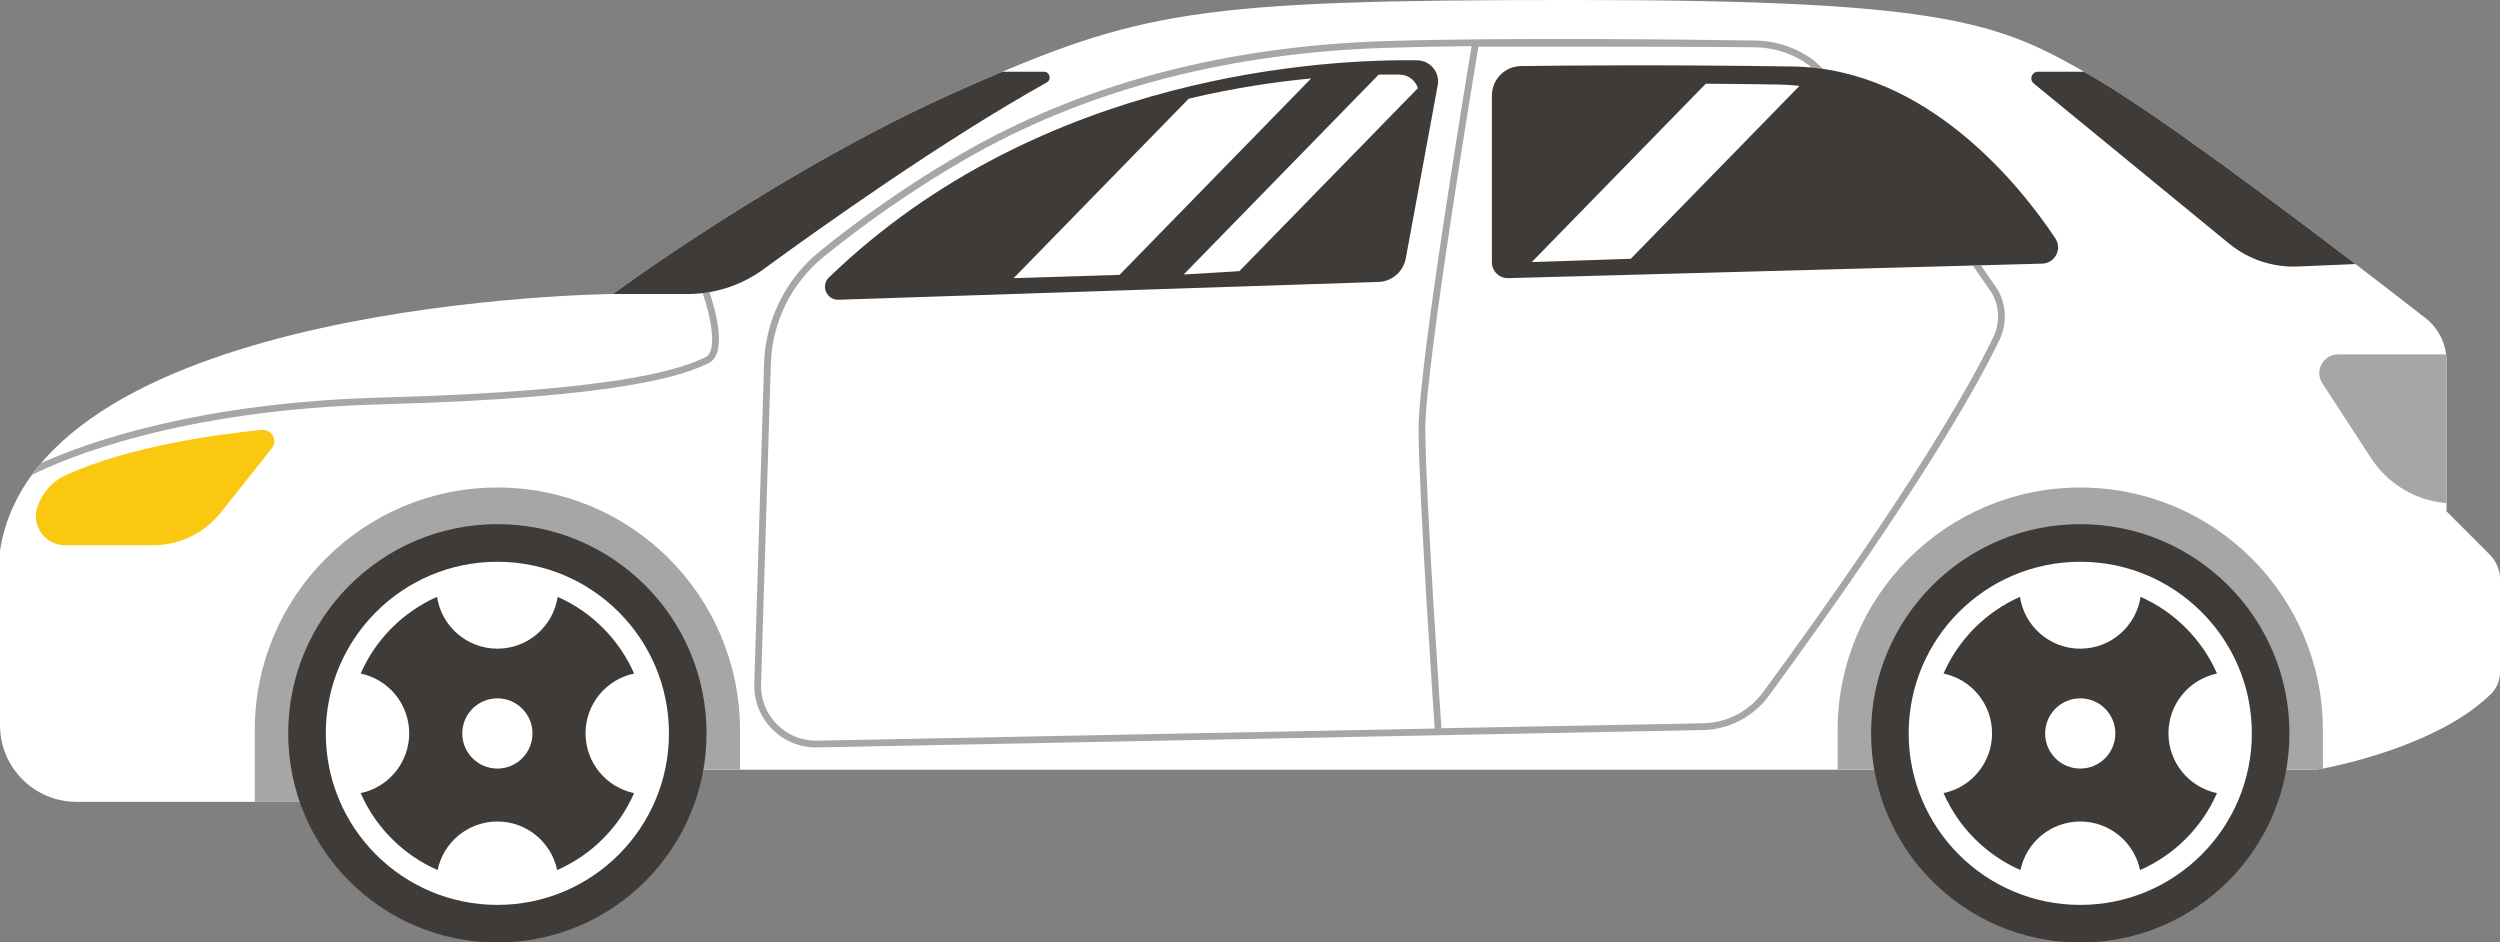
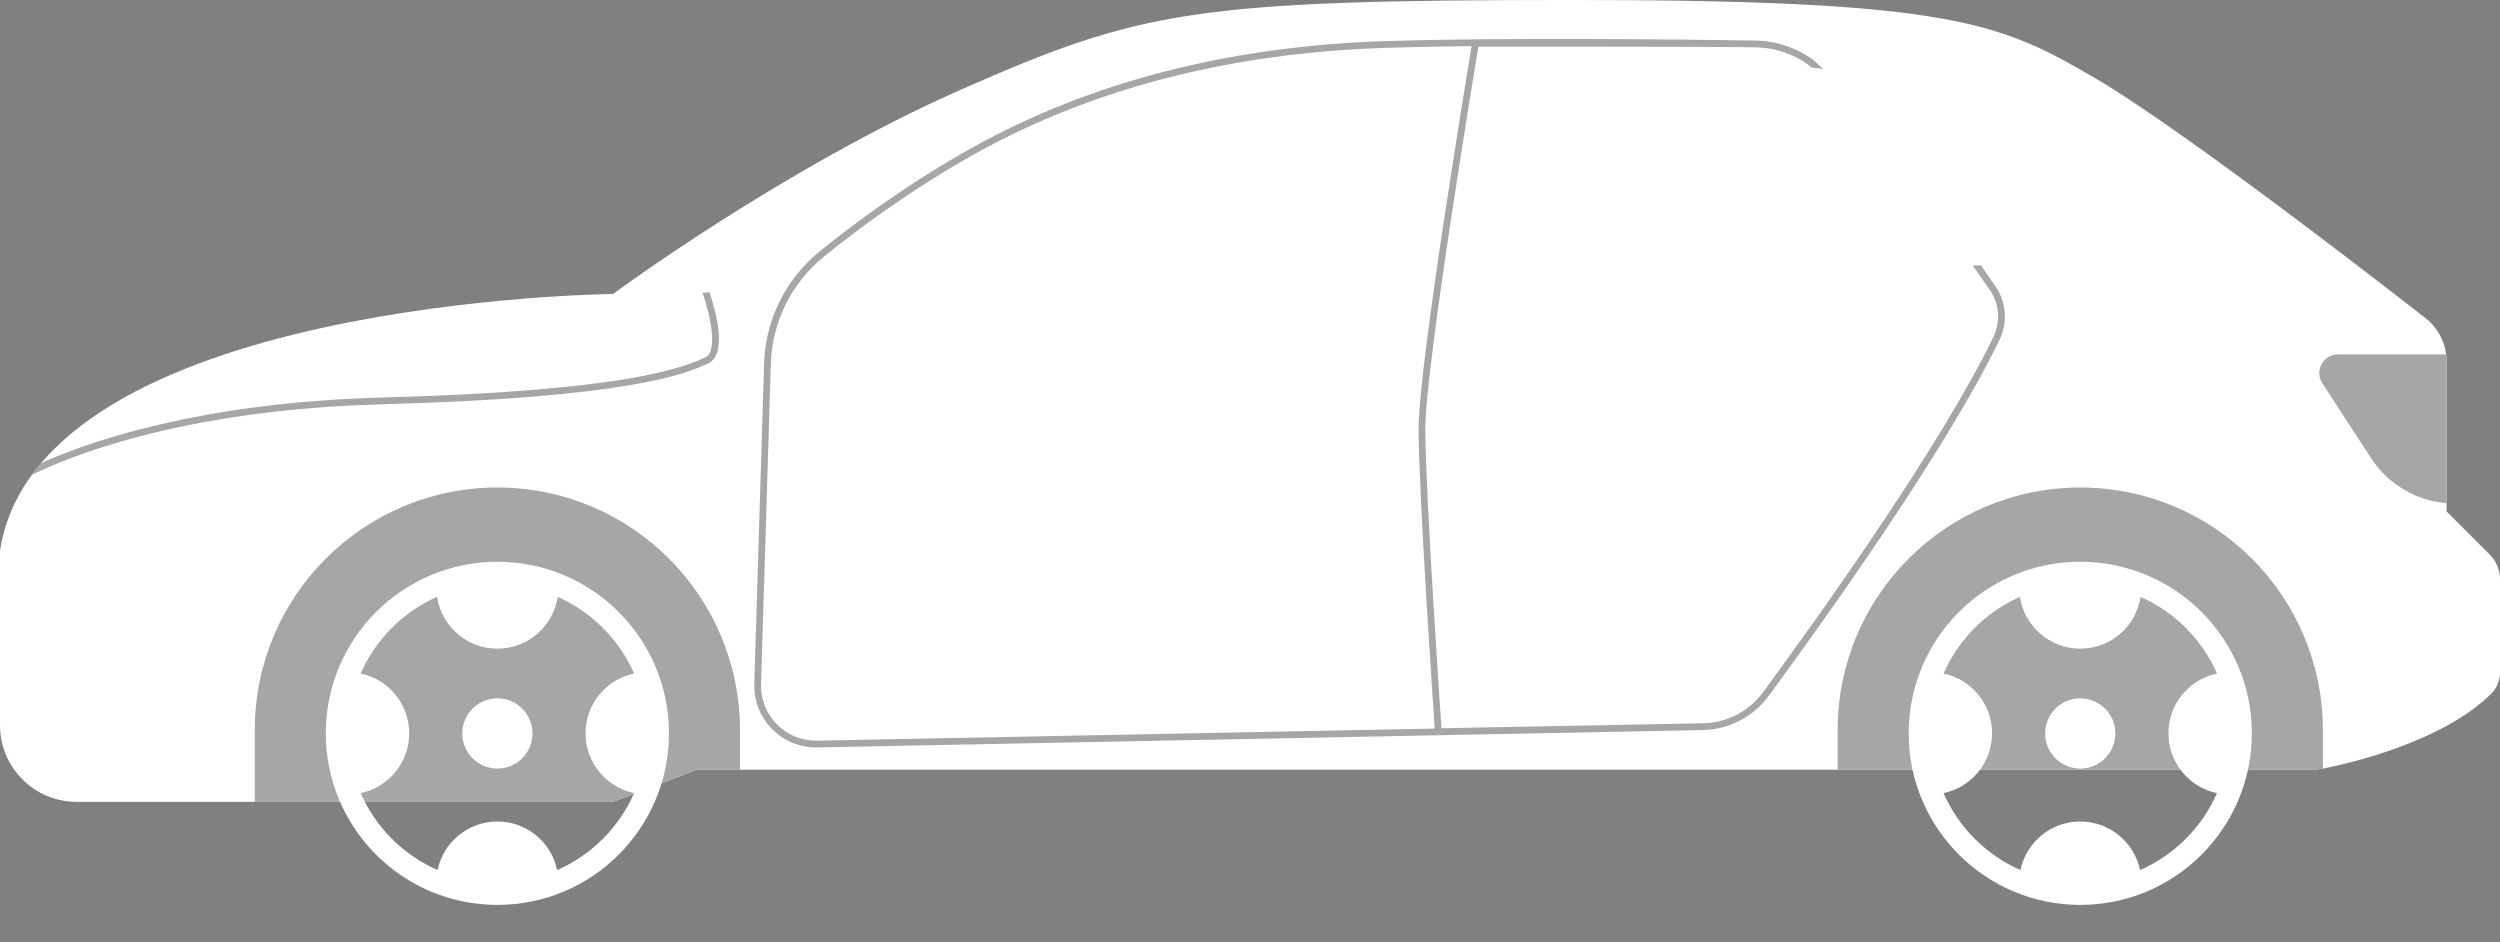
<svg xmlns="http://www.w3.org/2000/svg" fill="#000000" height="188.5" preserveAspectRatio="xMidYMid meet" version="1" viewBox="0.0 -0.0 500.0 188.5" width="500" zoomAndPan="magnify">
  <rect x="0.0" y="-0.0" width="500.0" height="188.5" fill="#808080" stroke="none" />
  <defs>
    <clipPath id="a">
-       <path d="M 57 12 L 472 12 L 472 188.5 L 57 188.5 Z M 57 12" />
-     </clipPath>
+       </clipPath>
  </defs>
  <g>
    <g id="change1_1">
      <path d="M 484.754 63.355 C 487.613 65.418 489.309 68.73 489.309 72.254 L 489.309 102.277 L 497.961 110.93 C 499.266 112.234 500 114.008 500 115.855 L 500 134.438 C 500 136.062 499.371 137.645 498.211 138.781 C 488.352 148.461 469.852 152.676 464.672 153.699 C 463.801 153.871 462.926 153.953 462.039 153.953 L 139.344 153.953 L 122.594 160.367 L 15.324 160.367 C 6.859 160.367 0 153.508 0 145.043 L 0 110.117 C 7.84 59.871 122.594 58.801 122.594 58.801 C 122.594 58.801 156.809 33.496 192.445 17.816 C 228.082 2.137 238.773 -0.004 314.684 -0.004 C 390.594 -0.004 400.215 4.633 419.102 15.68 C 437.988 26.727 484.754 63.355 484.754 63.355" fill="#ffffff" />
    </g>
    <g id="change2_1">
-       <path d="M 7.492 101.344 C 8.438 98.566 10.465 96.285 13.125 95.055 C 25.656 89.273 43.559 86.859 52.352 85.977 C 54.355 85.773 55.613 88.086 54.359 89.66 L 44.16 102.508 C 40.883 106.637 35.898 109.043 30.629 109.043 L 13.008 109.043 C 9.016 109.043 6.207 105.121 7.492 101.344" fill="#fac810" />
-     </g>
+       </g>
    <g id="change3_1">
      <path d="M 286.938 145.711 C 286.867 144.715 283.715 98.512 283.715 85.754 C 283.715 73.035 293.68 13.086 294.32 9.227 C 288.324 9.293 282.562 9.398 277.379 9.562 C 246.188 10.535 218.488 17.66 195.047 30.742 C 182.129 37.953 171.461 45.914 164.789 51.32 C 158.297 56.59 154.426 64.395 154.168 72.742 L 152.211 136.789 C 152.117 139.836 153.246 142.703 155.387 144.867 C 157.527 147.031 160.34 148.188 163.43 148.133 Z M 399.891 67.996 C 389.16 90.215 364.023 125.211 353.715 139.223 C 350.664 143.371 345.766 145.91 340.605 146.012 L 163.453 149.484 C 163.371 149.484 163.285 149.484 163.203 149.484 C 159.879 149.484 156.77 148.188 154.426 145.816 C 152.02 143.387 150.754 140.164 150.859 136.75 L 152.816 72.699 C 153.086 63.961 157.137 55.785 163.938 50.273 C 170.648 44.828 181.387 36.816 194.391 29.562 C 218.02 16.375 245.926 9.191 277.336 8.211 C 300.996 7.473 336.801 7.891 351.094 8.105 C 355.301 8.172 359.312 9.527 362.699 12.031 L 364.66 13.805 C 363.895 13.691 363.117 13.598 362.336 13.523 L 361.844 13.078 C 358.738 10.785 354.996 9.52 351.074 9.461 C 340.035 9.293 295.676 9.336 295.676 9.336 C 295.57 9.969 285.066 73.004 285.066 85.754 C 285.066 98.539 288.258 145.18 288.289 145.648 L 340.582 144.656 C 345.391 144.562 349.781 142.289 352.629 138.422 C 362.914 124.438 387.992 89.523 398.672 67.41 C 400.062 64.527 399.91 61.176 398.262 58.441 L 394.551 53.105 L 396.164 53.059 L 399.398 57.703 C 401.309 60.867 401.48 64.703 399.891 67.996 Z M 489.25 100.629 C 489.27 100.629 489.289 100.629 489.309 100.633 L 489.309 72.254 C 489.309 71.793 489.277 71.336 489.219 70.883 L 467.605 70.883 C 466.215 70.883 464.984 71.613 464.32 72.84 C 463.656 74.062 463.715 75.492 464.473 76.66 L 474.191 91.594 C 477.57 96.793 483.062 100.086 489.25 100.629 Z M 140.523 58.605 C 142.211 63.52 143.566 70.32 141.027 71.477 C 137.016 73.309 126.352 78.168 76.379 79.508 C 39.48 80.496 17.156 88.594 8.273 92.598 C 7.613 93.379 6.977 94.172 6.379 94.988 C 12.723 91.805 35.52 81.957 76.414 80.859 C 126.664 79.512 137.508 74.566 141.59 72.707 C 145.559 70.898 143.211 62.344 141.887 58.418 C 141.438 58.496 140.98 58.551 140.523 58.605 Z M 416.051 97.504 C 389.254 97.504 367.527 119.227 367.527 146.023 L 367.527 153.953 L 462.039 153.953 C 462.895 153.953 463.734 153.871 464.574 153.715 L 464.574 146.023 C 464.574 119.227 442.848 97.504 416.051 97.504 Z M 147.996 153.953 L 139.344 153.953 L 122.594 160.367 L 50.953 160.367 L 50.953 146.023 C 50.953 119.227 72.676 97.504 99.477 97.504 C 126.273 97.504 147.996 119.227 147.996 146.023 L 147.996 153.953" fill="#a6a6a6" />
    </g>
    <g clip-path="url(#a)" id="change4_1">
-       <path d="M 167.688 59.949 L 275.672 56.391 C 278.383 56.301 280.664 54.34 281.156 51.672 L 287.543 17.062 C 288.02 14.488 286.078 12.102 283.465 12.062 C 266.336 11.805 208.445 14.223 165.777 55.508 C 164.078 57.148 165.328 60.027 167.688 59.949 Z M 419.102 15.68 C 418.324 15.223 417.562 14.781 416.812 14.348 L 407.594 14.348 C 406.348 14.348 405.793 15.906 406.754 16.691 L 445.812 48.715 C 449.672 51.879 454.562 53.512 459.547 53.301 L 471.098 52.812 C 455.777 41.105 431.469 22.91 419.102 15.68 Z M 301.625 55.629 L 408.43 52.727 C 410.996 52.656 412.492 49.797 411.066 47.66 C 404.102 37.211 385.461 13.707 358.598 13.301 C 333.852 12.926 313.664 13.086 304.199 13.211 C 300.969 13.254 298.379 15.883 298.379 19.113 L 298.379 52.469 C 298.379 54.246 299.848 55.676 301.625 55.629 Z M 152.68 53.859 C 164.25 45.406 188.762 27.977 209.344 16.496 C 210.383 15.922 209.965 14.348 208.773 14.348 L 200.473 14.348 C 197.922 15.422 195.262 16.578 192.445 17.816 C 156.809 33.496 122.594 58.801 122.594 58.801 L 137.52 58.801 C 142.973 58.801 148.277 57.074 152.68 53.859 Z M 416.051 104.832 C 392.945 104.832 374.219 123.562 374.219 146.664 C 374.219 169.77 392.945 188.5 416.051 188.5 C 439.156 188.5 457.887 169.77 457.887 146.664 C 457.887 123.562 439.156 104.832 416.051 104.832 Z M 141.309 146.664 C 141.309 169.77 122.578 188.5 99.477 188.5 C 76.371 188.5 57.641 169.77 57.641 146.664 C 57.641 123.562 76.371 104.832 99.477 104.832 C 122.578 104.832 141.309 123.562 141.309 146.664" fill="#3e3b39" />
-     </g>
+       </g>
    <g id="change5_1">
-       <path d="M 306.355 52.414 L 341.156 16.742 C 345.789 16.777 350.688 16.828 355.816 16.906 C 357.203 16.926 358.559 17.023 359.895 17.176 L 326.156 51.754 Z M 283.586 17.621 L 247.867 54.234 L 236.738 54.895 L 275.73 14.93 C 277.324 14.902 278.75 14.902 279.938 14.922 C 281.68 14.949 283.082 16.098 283.586 17.621 Z M 262.23 15.688 L 223.906 54.969 L 202.727 55.629 L 237.75 19.73 C 246.801 17.574 255.152 16.359 262.23 15.688 Z M 428.012 174.012 C 426.852 168.465 421.938 164.301 416.051 164.301 C 410.16 164.301 405.25 168.465 404.094 174.012 C 397.227 171.004 391.715 165.492 388.707 158.625 C 394.25 157.469 398.414 152.555 398.414 146.664 C 398.414 140.777 394.25 135.863 388.707 134.707 C 391.699 127.875 397.172 122.391 403.988 119.371 C 404.883 125.238 409.934 129.734 416.051 129.734 C 422.168 129.734 427.219 125.238 428.113 119.371 C 434.934 122.391 440.402 127.875 443.395 134.707 C 437.852 135.863 433.688 140.777 433.688 146.664 C 433.688 152.555 437.852 157.469 443.395 158.625 C 440.387 165.492 434.879 171.004 428.012 174.012 Z M 416.051 112.352 C 397.098 112.352 381.734 127.715 381.734 146.664 C 381.734 165.617 397.098 180.98 416.051 180.98 C 435.004 180.98 450.367 165.617 450.367 146.664 C 450.367 127.715 435.004 112.352 416.051 112.352 Z M 423.07 146.691 C 423.07 150.57 419.93 153.715 416.051 153.715 C 412.172 153.715 409.027 150.57 409.027 146.691 C 409.027 142.812 412.172 139.668 416.051 139.668 C 419.93 139.668 423.07 142.812 423.07 146.691 Z M 111.434 174.012 C 110.277 168.465 105.363 164.301 99.477 164.301 C 93.586 164.301 88.676 168.465 87.516 174.012 C 80.648 171.004 75.141 165.492 72.133 158.625 C 77.676 157.469 81.84 152.555 81.84 146.664 C 81.84 140.777 77.676 135.863 72.133 134.707 C 75.125 127.875 80.594 122.391 87.41 119.371 C 88.309 125.238 93.359 129.734 99.477 129.734 C 105.594 129.734 110.645 125.238 111.539 119.371 C 118.355 122.391 123.828 127.875 126.82 134.707 C 121.277 135.863 117.109 140.777 117.109 146.664 C 117.109 152.555 121.277 157.469 126.82 158.625 C 123.812 165.492 118.301 171.004 111.434 174.012 Z M 99.477 112.352 C 80.523 112.352 65.16 127.715 65.16 146.664 C 65.16 165.617 80.523 180.98 99.477 180.98 C 118.43 180.98 133.793 165.617 133.793 146.664 C 133.793 127.715 118.43 112.352 99.477 112.352 Z M 99.477 139.668 C 95.598 139.668 92.453 142.812 92.453 146.691 C 92.453 150.57 95.598 153.715 99.477 153.715 C 103.355 153.715 106.496 150.57 106.496 146.691 C 106.496 142.812 103.355 139.668 99.477 139.668 Z M 500 126.406 L 492.133 126.406 C 489.691 126.406 487.703 124.418 487.703 121.977 C 487.703 119.531 489.691 117.543 492.133 117.543 L 500 117.543 L 500 126.406" fill="#ffffff" />
+       <path d="M 306.355 52.414 L 341.156 16.742 C 345.789 16.777 350.688 16.828 355.816 16.906 C 357.203 16.926 358.559 17.023 359.895 17.176 L 326.156 51.754 Z M 283.586 17.621 L 236.738 54.895 L 275.73 14.93 C 277.324 14.902 278.75 14.902 279.938 14.922 C 281.68 14.949 283.082 16.098 283.586 17.621 Z M 262.23 15.688 L 223.906 54.969 L 202.727 55.629 L 237.75 19.73 C 246.801 17.574 255.152 16.359 262.23 15.688 Z M 428.012 174.012 C 426.852 168.465 421.938 164.301 416.051 164.301 C 410.16 164.301 405.25 168.465 404.094 174.012 C 397.227 171.004 391.715 165.492 388.707 158.625 C 394.25 157.469 398.414 152.555 398.414 146.664 C 398.414 140.777 394.25 135.863 388.707 134.707 C 391.699 127.875 397.172 122.391 403.988 119.371 C 404.883 125.238 409.934 129.734 416.051 129.734 C 422.168 129.734 427.219 125.238 428.113 119.371 C 434.934 122.391 440.402 127.875 443.395 134.707 C 437.852 135.863 433.688 140.777 433.688 146.664 C 433.688 152.555 437.852 157.469 443.395 158.625 C 440.387 165.492 434.879 171.004 428.012 174.012 Z M 416.051 112.352 C 397.098 112.352 381.734 127.715 381.734 146.664 C 381.734 165.617 397.098 180.98 416.051 180.98 C 435.004 180.98 450.367 165.617 450.367 146.664 C 450.367 127.715 435.004 112.352 416.051 112.352 Z M 423.07 146.691 C 423.07 150.57 419.93 153.715 416.051 153.715 C 412.172 153.715 409.027 150.57 409.027 146.691 C 409.027 142.812 412.172 139.668 416.051 139.668 C 419.93 139.668 423.07 142.812 423.07 146.691 Z M 111.434 174.012 C 110.277 168.465 105.363 164.301 99.477 164.301 C 93.586 164.301 88.676 168.465 87.516 174.012 C 80.648 171.004 75.141 165.492 72.133 158.625 C 77.676 157.469 81.84 152.555 81.84 146.664 C 81.84 140.777 77.676 135.863 72.133 134.707 C 75.125 127.875 80.594 122.391 87.41 119.371 C 88.309 125.238 93.359 129.734 99.477 129.734 C 105.594 129.734 110.645 125.238 111.539 119.371 C 118.355 122.391 123.828 127.875 126.82 134.707 C 121.277 135.863 117.109 140.777 117.109 146.664 C 117.109 152.555 121.277 157.469 126.82 158.625 C 123.812 165.492 118.301 171.004 111.434 174.012 Z M 99.477 112.352 C 80.523 112.352 65.16 127.715 65.16 146.664 C 65.16 165.617 80.523 180.98 99.477 180.98 C 118.43 180.98 133.793 165.617 133.793 146.664 C 133.793 127.715 118.43 112.352 99.477 112.352 Z M 99.477 139.668 C 95.598 139.668 92.453 142.812 92.453 146.691 C 92.453 150.57 95.598 153.715 99.477 153.715 C 103.355 153.715 106.496 150.57 106.496 146.691 C 106.496 142.812 103.355 139.668 99.477 139.668 Z M 500 126.406 L 492.133 126.406 C 489.691 126.406 487.703 124.418 487.703 121.977 C 487.703 119.531 489.691 117.543 492.133 117.543 L 500 117.543 L 500 126.406" fill="#ffffff" />
    </g>
  </g>
</svg>